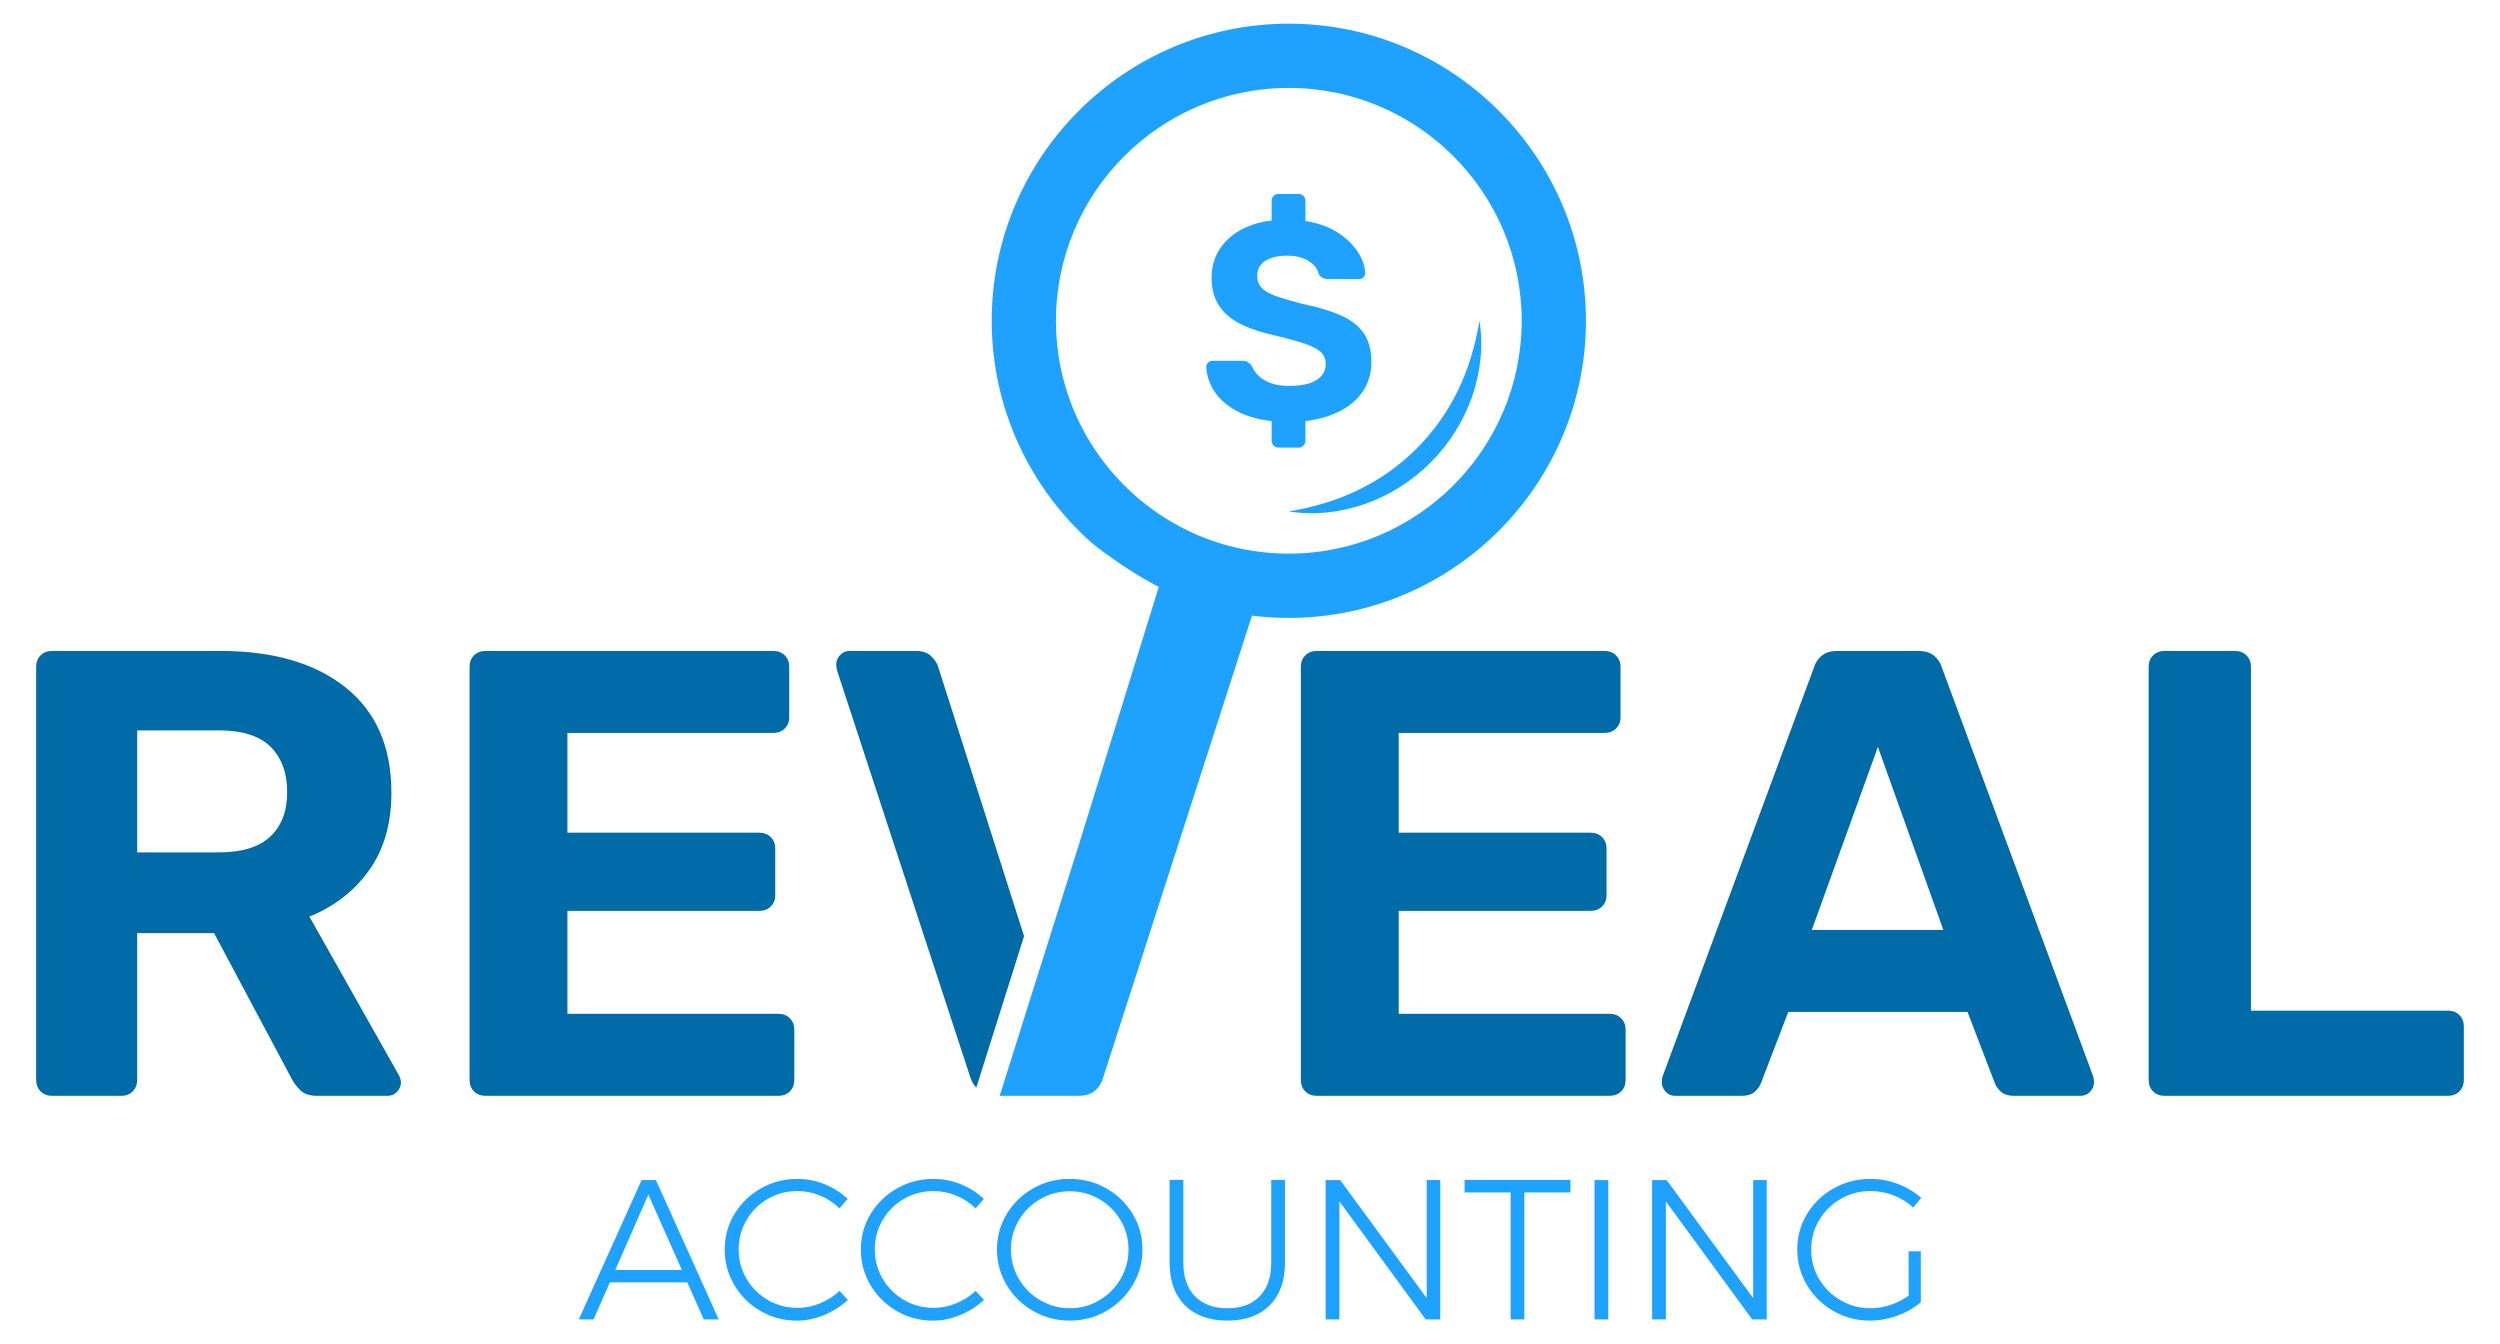
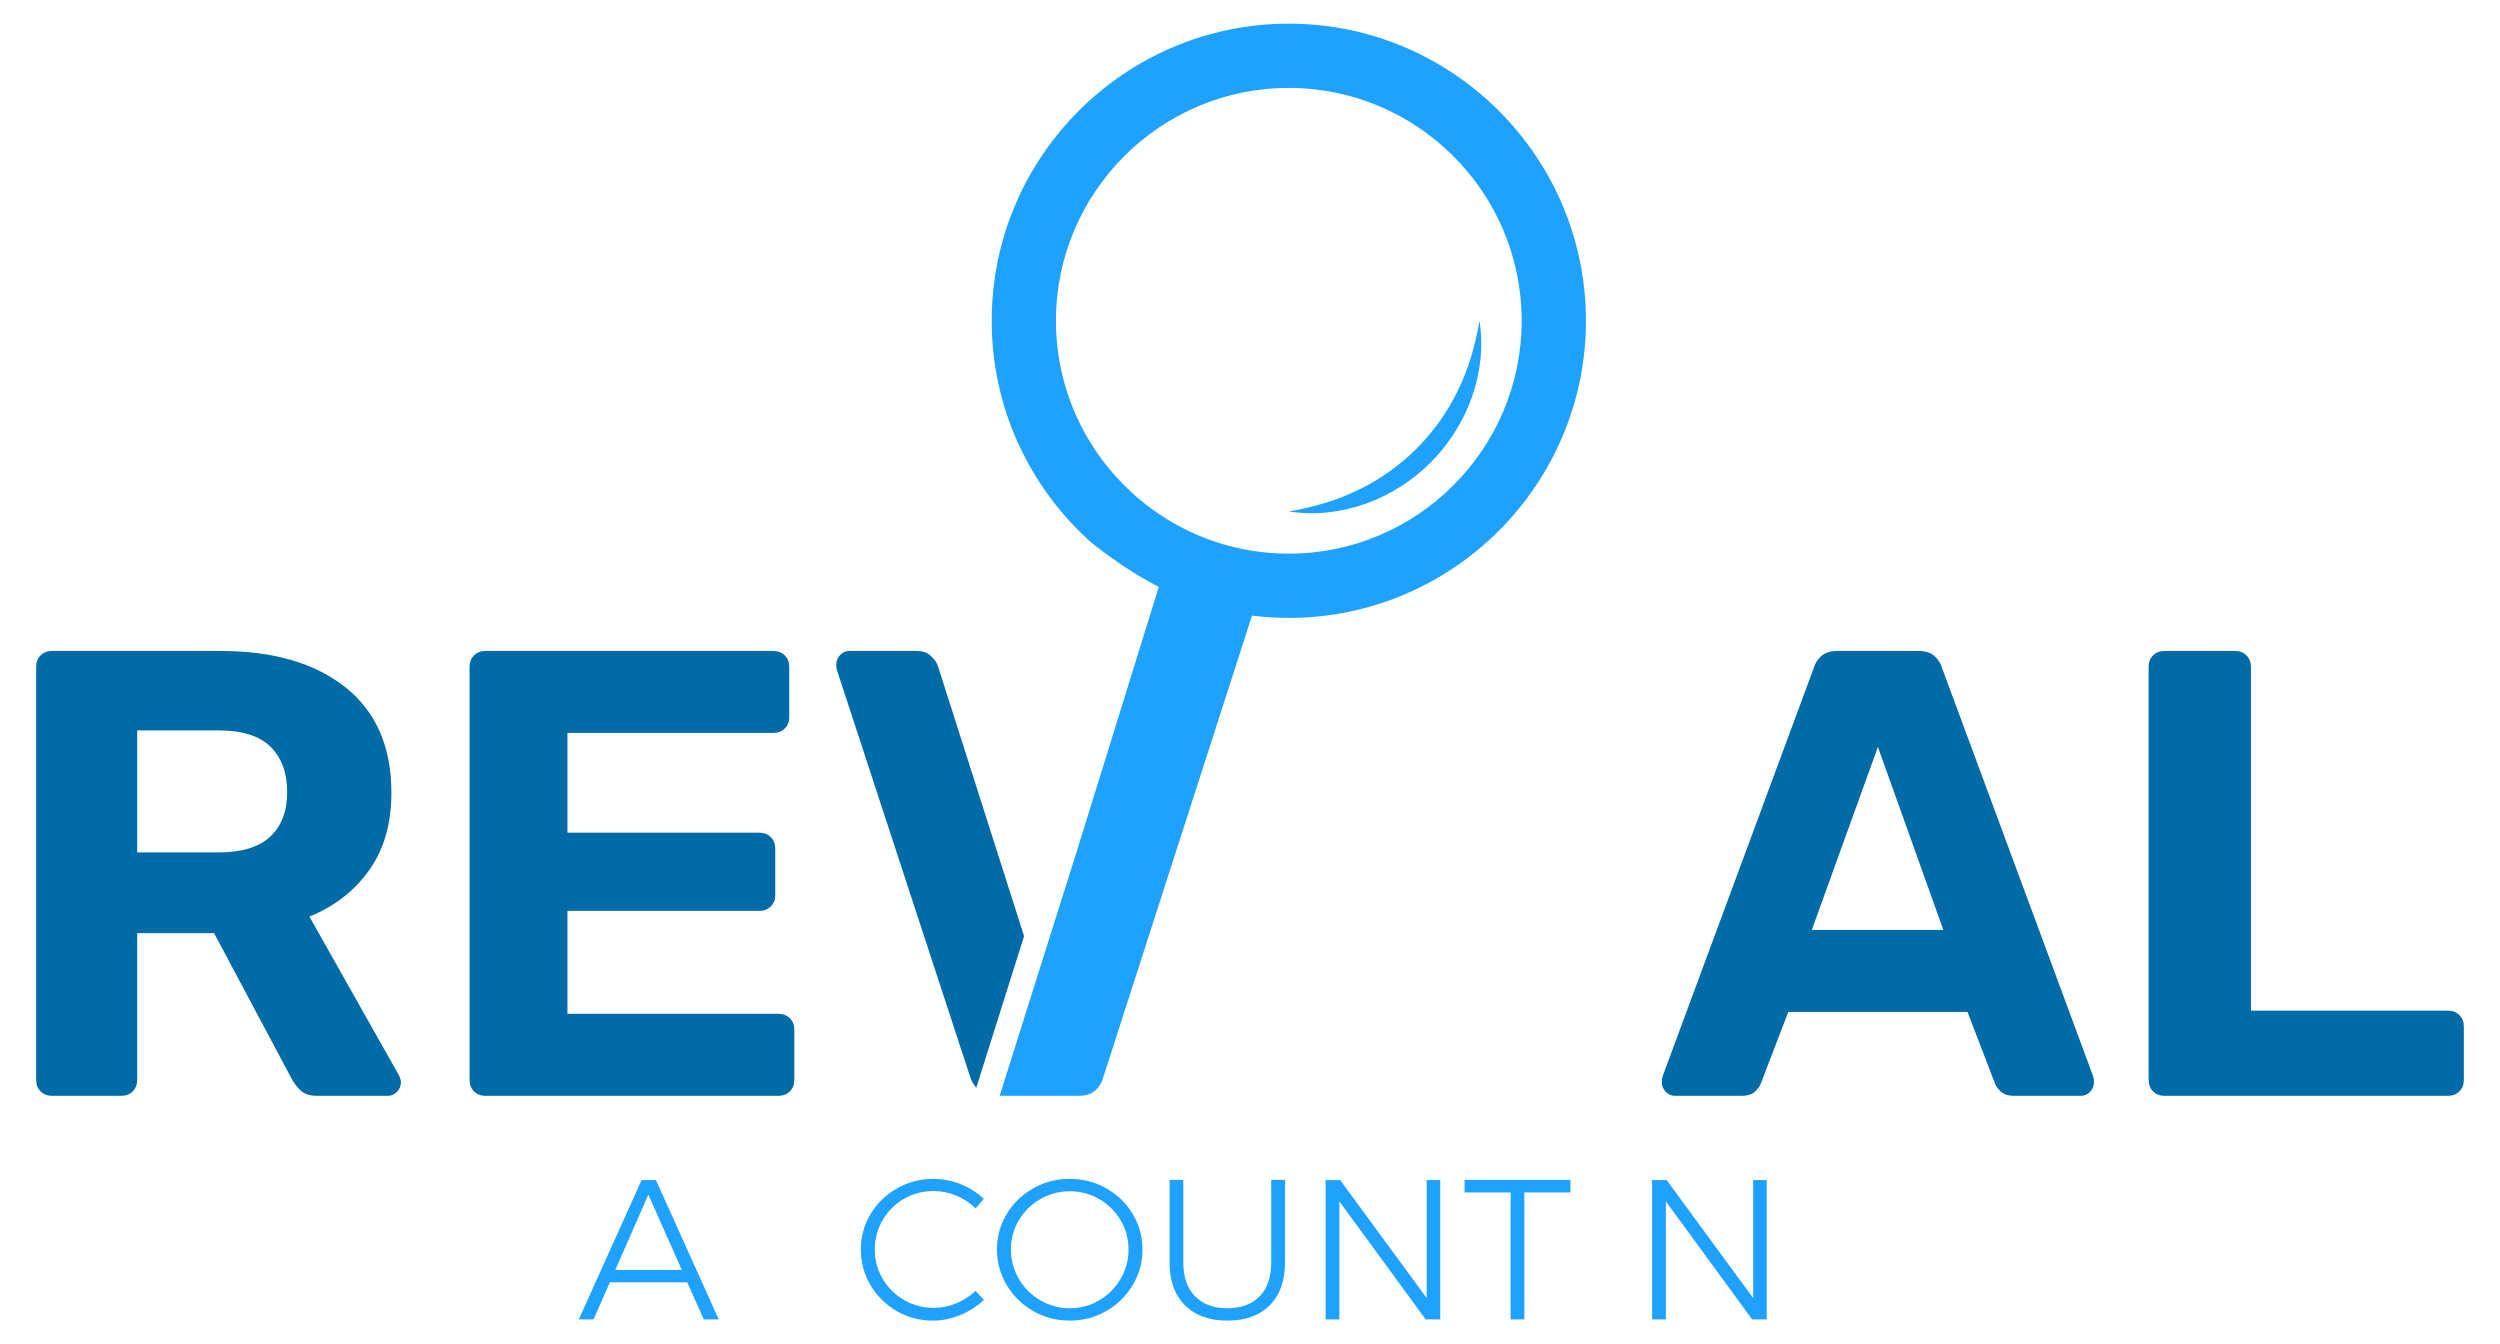
<svg xmlns="http://www.w3.org/2000/svg" width="2559" height="1376" viewBox="0 0 2559 1376" fill="none">
  <path d="M53.26 1121.68C48.48 1121.68 44.58 1120.17 41.55 1117.13C38.51 1114.1 37 1110.2 37 1105.42V682.57C37 677.8 38.51 673.9 41.55 670.86C44.58 667.83 48.48 666.31 53.26 666.31H225.65C279.86 666.31 322.58 678.78 353.8 703.72C385.03 728.66 400.64 764.54 400.64 811.38C400.64 843.04 393.05 869.5 377.87 890.75C362.69 912 342.3 927.83 316.72 938.24L408.45 1100.87C409.75 1103.47 410.4 1105.86 410.4 1108.03C410.4 1111.51 409.1 1114.65 406.5 1117.46C403.9 1120.29 400.65 1121.69 396.74 1121.69H324.53C316.72 1121.69 310.87 1119.64 306.96 1115.51C303.06 1111.39 300.23 1107.6 298.5 1104.13L219.13 955.16H140.42V1105.43C140.42 1110.21 138.89 1114.11 135.86 1117.14C132.82 1120.18 128.92 1121.69 124.15 1121.69H53.26V1121.68ZM140.43 872.52H223.7C247.55 872.52 265.22 867.1 276.72 856.26C288.21 845.43 293.96 830.24 293.96 810.72C293.96 791.2 288.32 775.81 277.05 764.53C265.77 753.26 247.99 747.62 223.71 747.62H140.44V872.52H140.43Z" fill="#006BA6" />
  <path d="M496.92 1121.68C492.14 1121.68 488.24 1120.17 485.21 1117.13C482.17 1114.1 480.66 1110.2 480.66 1105.42V682.57C480.66 677.8 482.17 673.9 485.21 670.86C488.24 667.83 492.14 666.31 496.92 666.31H791.6C796.37 666.31 800.27 667.83 803.31 670.86C806.34 673.9 807.86 677.8 807.86 682.57V734.61C807.86 738.95 806.34 742.64 803.31 745.67C800.27 748.71 796.37 750.22 791.6 750.22H580.83V852.35H777.29C782.06 852.35 785.96 853.87 789 856.91C792.03 859.95 793.55 863.85 793.55 868.62V916.76C793.55 921.1 792.03 924.79 789 927.82C785.96 930.86 782.06 932.37 777.29 932.37H580.83V1037.76H796.8C801.57 1037.76 805.47 1039.28 808.51 1042.31C811.54 1045.35 813.07 1049.25 813.07 1054.02V1105.41C813.07 1110.19 811.55 1114.09 808.51 1117.12C805.47 1120.16 801.57 1121.67 796.8 1121.67H496.92V1121.68Z" fill="#006BA6" />
  <path d="M960.11 681.91C959.2 678.87 956.92 675.54 953.28 671.84C949.59 668.15 944.48 666.28 937.95 666.28H869.65C865.75 666.28 862.52 667.7 859.89 670.53C857.31 673.36 855.99 676.5 855.99 679.99C855.99 681.71 856.19 683.63 856.65 685.81L993.24 1102.82C994.61 1106.82 996.58 1110.31 999.31 1113.39L1048.23 958.23L960.11 681.91Z" fill="#006BA6" />
-   <path d="M1347.81 1121.68C1343.03 1121.68 1339.13 1120.17 1336.1 1117.13C1333.06 1114.1 1331.55 1110.2 1331.55 1105.42V682.57C1331.55 677.8 1333.06 673.9 1336.1 670.86C1339.13 667.83 1343.03 666.31 1347.81 666.31H1642.5C1647.27 666.31 1651.17 667.83 1654.21 670.86C1657.24 673.9 1658.76 677.8 1658.76 682.57V734.61C1658.76 738.95 1657.24 742.64 1654.21 745.67C1651.17 748.71 1647.27 750.22 1642.5 750.22H1431.73V852.35H1628.19C1632.96 852.35 1636.86 853.87 1639.9 856.91C1642.93 859.95 1644.45 863.85 1644.45 868.62V916.76C1644.45 921.1 1642.93 924.79 1639.9 927.82C1636.86 930.86 1632.96 932.37 1628.19 932.37H1431.73V1037.76H1647.7C1652.47 1037.76 1656.37 1039.28 1659.41 1042.31C1662.44 1045.35 1663.97 1049.25 1663.97 1054.02V1105.41C1663.97 1110.19 1662.45 1114.09 1659.41 1117.12C1656.37 1120.16 1652.47 1121.67 1647.7 1121.67H1347.81V1121.68Z" fill="#006BA6" />
  <path d="M1714.7 1121.68C1710.79 1121.68 1707.54 1120.28 1704.94 1117.45C1702.34 1114.63 1701.04 1111.49 1701.04 1108.02C1701.04 1105.85 1701.25 1103.9 1701.69 1102.17L1856.51 683.88C1857.81 679.11 1860.41 675 1864.32 671.52C1868.22 668.05 1873.64 666.32 1880.58 666.32H1963.85C1970.78 666.32 1976.21 668.06 1980.11 671.52C1984.01 675 1986.62 679.11 1987.92 683.88L2142.74 1102.17C2143.17 1103.91 2143.39 1105.86 2143.39 1108.02C2143.39 1111.5 2142.09 1114.64 2139.49 1117.45C2136.89 1120.28 2133.64 1121.68 2129.73 1121.68H2062.07C2055.57 1121.68 2050.79 1120.17 2047.76 1117.13C2044.72 1114.1 2042.77 1111.27 2041.91 1108.67L2013.94 1035.81H1830.49L1802.52 1108.67C1801.65 1111.27 1799.69 1114.1 1796.67 1117.13C1793.63 1120.17 1788.86 1121.68 1782.36 1121.68H1714.7ZM1854.56 951.89H1989.22L1922.22 764.54L1854.56 951.89Z" fill="#006BA6" />
  <path d="M2215.6 1121.68C2210.82 1121.68 2206.92 1120.17 2203.89 1117.13C2200.85 1114.1 2199.34 1110.2 2199.34 1105.42V682.57C2199.34 677.8 2200.85 673.9 2203.89 670.86C2206.92 667.83 2210.82 666.31 2215.6 666.31H2287.81C2292.58 666.31 2296.48 667.83 2299.52 670.86C2302.55 673.9 2304.07 677.8 2304.07 682.57V1034.5H2505.73C2510.5 1034.5 2514.4 1036.02 2517.44 1039.06C2520.47 1042.1 2521.99 1046 2521.99 1050.77V1105.41C2521.99 1110.19 2520.46 1114.09 2517.44 1117.12C2514.4 1120.16 2510.5 1121.67 2505.73 1121.67H2215.6V1121.68Z" fill="#006BA6" />
  <path d="M1319.2 24.23C1151.55 24.23 1015.11 160.62 1015.11 328.33C1015.11 418.53 1054.57 499.68 1117.15 555.43C1117.15 555.43 1117.4 555.63 1117.91 556.04C1125.14 561.91 1184.89 609.36 1237 619.99C1237 619.99 1222.95 592.11 1189 591.5L1104.05 865.5L1061.61 1000.07L1023.26 1121.69H1103.85C1111.24 1121.69 1117 1119.87 1121.1 1116.18C1125.25 1112.49 1127.93 1108.04 1129.25 1102.82L1281.53 630.16C1293.87 631.68 1306.47 632.49 1319.22 632.49C1486.92 632.49 1623.37 496.05 1623.37 328.34C1623.34 160.62 1486.9 24.23 1319.2 24.23ZM1319.2 566.7C1313.48 566.7 1307.77 566.5 1302.15 566.09C1267.95 563.66 1235.73 554 1207.04 538.62C1132.02 498.4 1080.87 419.23 1080.87 328.32C1080.87 196.89 1187.77 89.99 1319.2 89.99C1450.68 89.99 1557.58 196.89 1557.58 328.32C1557.58 459.75 1450.68 566.7 1319.2 566.7Z" fill="#1FA2FF" />
  <path d="M1514.36 328.34C1510.08 353.85 1503.05 377.93 1492.17 399.98C1481.43 422.04 1467.17 442.03 1450.05 459.18C1432.88 476.28 1412.9 490.53 1390.84 501.27C1368.79 512.14 1344.73 519.18 1319.21 523.48C1344.8 527.69 1371.8 524.69 1396.93 515.96C1422.08 507.18 1445.36 492.48 1464.35 473.47C1483.33 454.47 1498.03 431.19 1506.81 406.04C1515.54 380.92 1518.55 353.93 1514.36 328.34Z" fill="#1FA2FF" />
-   <path d="M1334.22 456.14C1335.56 454.79 1336.24 453.06 1336.24 450.95V431.05C1349.89 429.32 1361.77 425.86 1371.87 420.66C1381.97 415.47 1389.8 408.59 1395.38 400.03C1400.96 391.48 1403.75 381.62 1403.75 370.46C1403.75 358.92 1401.3 349.36 1396.39 341.76C1391.49 334.16 1383.74 327.96 1373.17 323.15C1362.59 318.35 1348.84 314.21 1331.92 310.74C1320.76 307.86 1311.92 305.21 1305.38 302.81C1298.84 300.41 1294.13 297.62 1291.24 294.44C1288.35 291.27 1286.91 287.37 1286.91 282.76C1286.91 275.65 1289.7 270.35 1295.28 266.89C1300.86 263.43 1308.36 261.7 1317.78 261.7C1326.62 261.7 1333.94 263.57 1339.7 267.32C1345.47 271.07 1348.83 275.45 1349.8 280.45C1350.95 282.37 1352.3 283.72 1353.84 284.49C1355.38 285.26 1357.01 285.64 1358.74 285.64H1391.34C1393.07 285.64 1394.51 285.02 1395.67 283.77C1396.82 282.52 1397.4 281.13 1397.4 279.59C1397.2 272.67 1394.75 265.5 1390.04 258.1C1385.32 250.7 1378.5 244.06 1369.56 238.19C1360.62 232.33 1349.51 228.34 1336.24 226.22V205.74C1336.24 203.63 1335.56 201.89 1334.22 200.55C1332.87 199.21 1331.24 198.53 1329.32 198.53H1308.84C1306.72 198.53 1304.99 199.21 1303.65 200.55C1302.3 201.9 1301.63 203.63 1301.63 205.74V225.64C1282.4 228.14 1267.35 234.68 1256.48 245.26C1245.61 255.84 1240.18 268.73 1240.18 283.92C1240.18 295.46 1242.73 305.12 1247.83 312.91C1252.92 320.7 1260.47 327.05 1270.47 331.95C1280.47 336.86 1292.68 340.85 1307.11 343.92C1319.23 346.81 1328.89 349.5 1336.11 352C1343.32 354.5 1348.61 357.29 1351.98 360.37C1355.34 363.45 1357.03 367.49 1357.03 372.49C1357.03 379.41 1353.9 384.9 1347.65 388.93C1341.4 392.97 1332.02 394.99 1319.52 394.99C1311.83 394.99 1305.39 393.98 1300.19 391.96C1295 389.94 1290.91 387.4 1287.93 384.31C1284.95 381.24 1282.78 378.06 1281.44 374.79C1280.29 373.25 1279.03 371.95 1277.69 370.9C1276.34 369.85 1274.42 369.31 1271.92 369.31H1241.05C1239.32 369.31 1237.83 369.94 1236.58 371.18C1235.33 372.43 1234.71 373.83 1234.71 375.36C1235.09 384.01 1237.78 392.29 1242.79 400.17C1247.79 408.06 1255.2 414.74 1265 420.22C1274.81 425.7 1287.02 429.31 1301.64 431.04V450.94C1301.64 453.05 1302.31 454.79 1303.66 456.13C1305 457.47 1306.73 458.15 1308.85 458.15H1329.33C1331.24 458.16 1332.88 457.48 1334.22 456.14Z" fill="#1FA2FF" />
  <path d="M720.38 1350.55L703.45 1312.6H624.29L607.56 1350.55H592.46L656.73 1207.94H671.42L735.69 1350.55H720.38V1350.55ZM629.8 1299.95H697.94L663.66 1222.83L629.8 1299.95Z" fill="#1FA2FF" />
-   <path d="M839.53 1223.85C832.05 1220.72 824.3 1219.16 816.27 1219.16C805.25 1219.16 795.15 1221.81 785.97 1227.12C776.79 1232.42 769.51 1239.67 764.14 1248.85C758.77 1258.03 756.08 1268.07 756.08 1278.94C756.08 1289.82 758.76 1299.82 764.14 1308.93C769.51 1318.04 776.79 1325.29 785.97 1330.66C795.15 1336.03 805.25 1338.72 816.27 1338.72C824.16 1338.72 831.84 1337.19 839.33 1334.13C846.81 1331.07 853.47 1326.82 859.32 1321.38L867.89 1330.56C860.82 1337.09 852.72 1342.26 843.61 1346.07C834.5 1349.88 825.18 1351.78 815.66 1351.78C802.2 1351.78 789.82 1348.52 778.53 1341.99C767.24 1335.46 758.3 1326.62 751.7 1315.47C745.1 1304.32 741.81 1292.14 741.81 1278.95C741.81 1265.76 745.14 1253.65 751.81 1242.64C758.47 1231.62 767.48 1222.88 778.84 1216.42C790.2 1209.96 802.61 1206.73 816.07 1206.73C825.72 1206.73 835.04 1208.54 844.02 1212.14C853 1215.74 860.88 1220.74 867.69 1227.14L859.33 1236.93C853.61 1231.33 847.01 1226.98 839.53 1223.85Z" fill="#1FA2FF" />
  <path d="M978.88 1223.85C971.4 1220.72 963.65 1219.16 955.62 1219.16C944.6 1219.16 934.5 1221.81 925.32 1227.12C916.14 1232.42 908.86 1239.67 903.49 1248.85C898.12 1258.03 895.43 1268.07 895.43 1278.94C895.43 1289.82 898.11 1299.82 903.49 1308.93C908.86 1318.04 916.14 1325.29 925.32 1330.66C934.5 1336.03 944.6 1338.72 955.62 1338.72C963.51 1338.72 971.19 1337.19 978.68 1334.13C986.16 1331.07 992.82 1326.82 998.67 1321.38L1007.24 1330.56C1000.17 1337.09 992.07 1342.26 982.96 1346.07C973.85 1349.88 964.53 1351.78 955.01 1351.78C941.55 1351.78 929.17 1348.52 917.88 1341.99C906.59 1335.46 897.65 1326.62 891.05 1315.47C884.45 1304.32 881.16 1292.14 881.16 1278.95C881.16 1265.76 884.49 1253.65 891.16 1242.64C897.82 1231.62 906.83 1222.88 918.19 1216.42C929.55 1209.96 941.96 1206.73 955.42 1206.73C965.07 1206.73 974.39 1208.54 983.37 1212.14C992.35 1215.74 1000.23 1220.74 1007.04 1227.14L998.68 1236.93C992.95 1231.33 986.35 1226.98 978.88 1223.85Z" fill="#1FA2FF" />
  <path d="M1132.4 1216.4C1143.76 1222.86 1152.77 1231.6 1159.43 1242.62C1166.09 1253.64 1169.43 1265.74 1169.43 1278.93C1169.43 1292.12 1166.09 1304.3 1159.43 1315.45C1152.76 1326.6 1143.75 1335.44 1132.4 1341.97C1121.04 1348.5 1108.56 1351.76 1094.96 1351.76C1081.36 1351.76 1068.88 1348.5 1057.52 1341.97C1046.16 1335.44 1037.15 1326.6 1030.49 1315.45C1023.82 1304.3 1020.49 1292.12 1020.49 1278.93C1020.49 1265.74 1023.82 1253.63 1030.49 1242.62C1037.15 1231.6 1046.16 1222.86 1057.52 1216.4C1068.88 1209.94 1081.36 1206.71 1094.96 1206.71C1108.56 1206.71 1121.04 1209.94 1132.4 1216.4ZM1064.97 1227.32C1055.72 1232.63 1048.38 1239.84 1042.94 1248.95C1037.5 1258.07 1034.78 1268.06 1034.78 1278.94C1034.78 1289.82 1037.5 1299.89 1042.94 1309.14C1048.38 1318.39 1055.72 1325.7 1064.97 1331.07C1074.22 1336.44 1084.28 1339.13 1095.17 1339.13C1105.91 1339.13 1115.88 1336.44 1125.06 1331.07C1134.24 1325.7 1141.55 1318.39 1146.99 1309.14C1152.43 1299.89 1155.15 1289.83 1155.15 1278.94C1155.15 1268.06 1152.43 1258.06 1146.99 1248.95C1141.55 1239.84 1134.24 1232.63 1125.06 1227.32C1115.88 1222.02 1105.91 1219.36 1095.17 1219.36C1084.29 1219.36 1074.22 1222.01 1064.97 1227.32Z" fill="#1FA2FF" />
  <path d="M1223.19 1326.88C1231.15 1335.04 1242.2 1339.12 1256.35 1339.12C1270.49 1339.12 1281.51 1335.04 1289.4 1326.88C1297.29 1318.72 1301.23 1307.29 1301.23 1292.6V1207.73H1315.31V1292.6C1315.31 1311.1 1310.11 1325.58 1299.7 1336.06C1289.3 1346.54 1274.84 1351.77 1256.35 1351.77C1237.85 1351.77 1223.36 1346.54 1212.89 1336.06C1202.41 1325.59 1197.18 1311.1 1197.18 1292.6V1207.73H1211.26V1292.6C1211.26 1307.29 1215.24 1318.72 1223.19 1326.88Z" fill="#1FA2FF" />
  <path d="M1460.37 1207.94H1474.24V1350.55H1459.35L1371.01 1229.77V1350.55H1356.93V1207.94H1371.82L1460.37 1328.72V1207.94Z" fill="#1FA2FF" />
  <path d="M1499.13 1207.73H1607.47V1220.58H1560.34V1350.54H1546.26V1220.58H1499.13V1207.73V1207.73Z" fill="#1FA2FF" />
-   <path d="M1632.15 1207.94H1646.23V1350.55H1632.15V1207.94Z" fill="#1FA2FF" />
  <path d="M1794.55 1207.94H1808.42V1350.55H1793.53L1705.19 1229.77V1350.55H1691.11V1207.94H1706L1794.55 1328.72V1207.94Z" fill="#1FA2FF" />
-   <path d="M1953.69 1280.77H1966.13V1333C1959.19 1338.85 1951.13 1343.44 1941.95 1346.77C1932.77 1350.1 1923.42 1351.77 1913.9 1351.77C1900.43 1351.77 1888.02 1348.51 1876.67 1341.98C1865.31 1335.45 1856.3 1326.61 1849.64 1315.46C1842.97 1304.31 1839.64 1292.13 1839.64 1278.94C1839.64 1265.75 1842.97 1253.64 1849.64 1242.63C1856.3 1231.61 1865.38 1222.87 1876.88 1216.41C1888.37 1209.95 1900.92 1206.72 1914.52 1206.72C1924.18 1206.72 1933.53 1208.42 1942.57 1211.82C1951.61 1215.22 1959.61 1219.98 1966.54 1226.1L1958.38 1236.09C1952.53 1230.65 1945.8 1226.47 1938.18 1223.54C1930.56 1220.62 1922.67 1219.15 1914.51 1219.15C1903.49 1219.15 1893.36 1221.84 1884.11 1227.21C1874.86 1232.58 1867.52 1239.83 1862.08 1248.94C1856.64 1258.06 1853.92 1268.05 1853.92 1278.93C1853.92 1289.95 1856.64 1300.05 1862.08 1309.23C1867.52 1318.41 1874.9 1325.69 1884.22 1331.06C1893.54 1336.43 1903.7 1339.12 1914.72 1339.12C1921.52 1339.12 1928.29 1338 1935.02 1335.75C1941.75 1333.51 1947.98 1330.34 1953.69 1326.26V1280.77Z" fill="#1FA2FF" />
</svg>